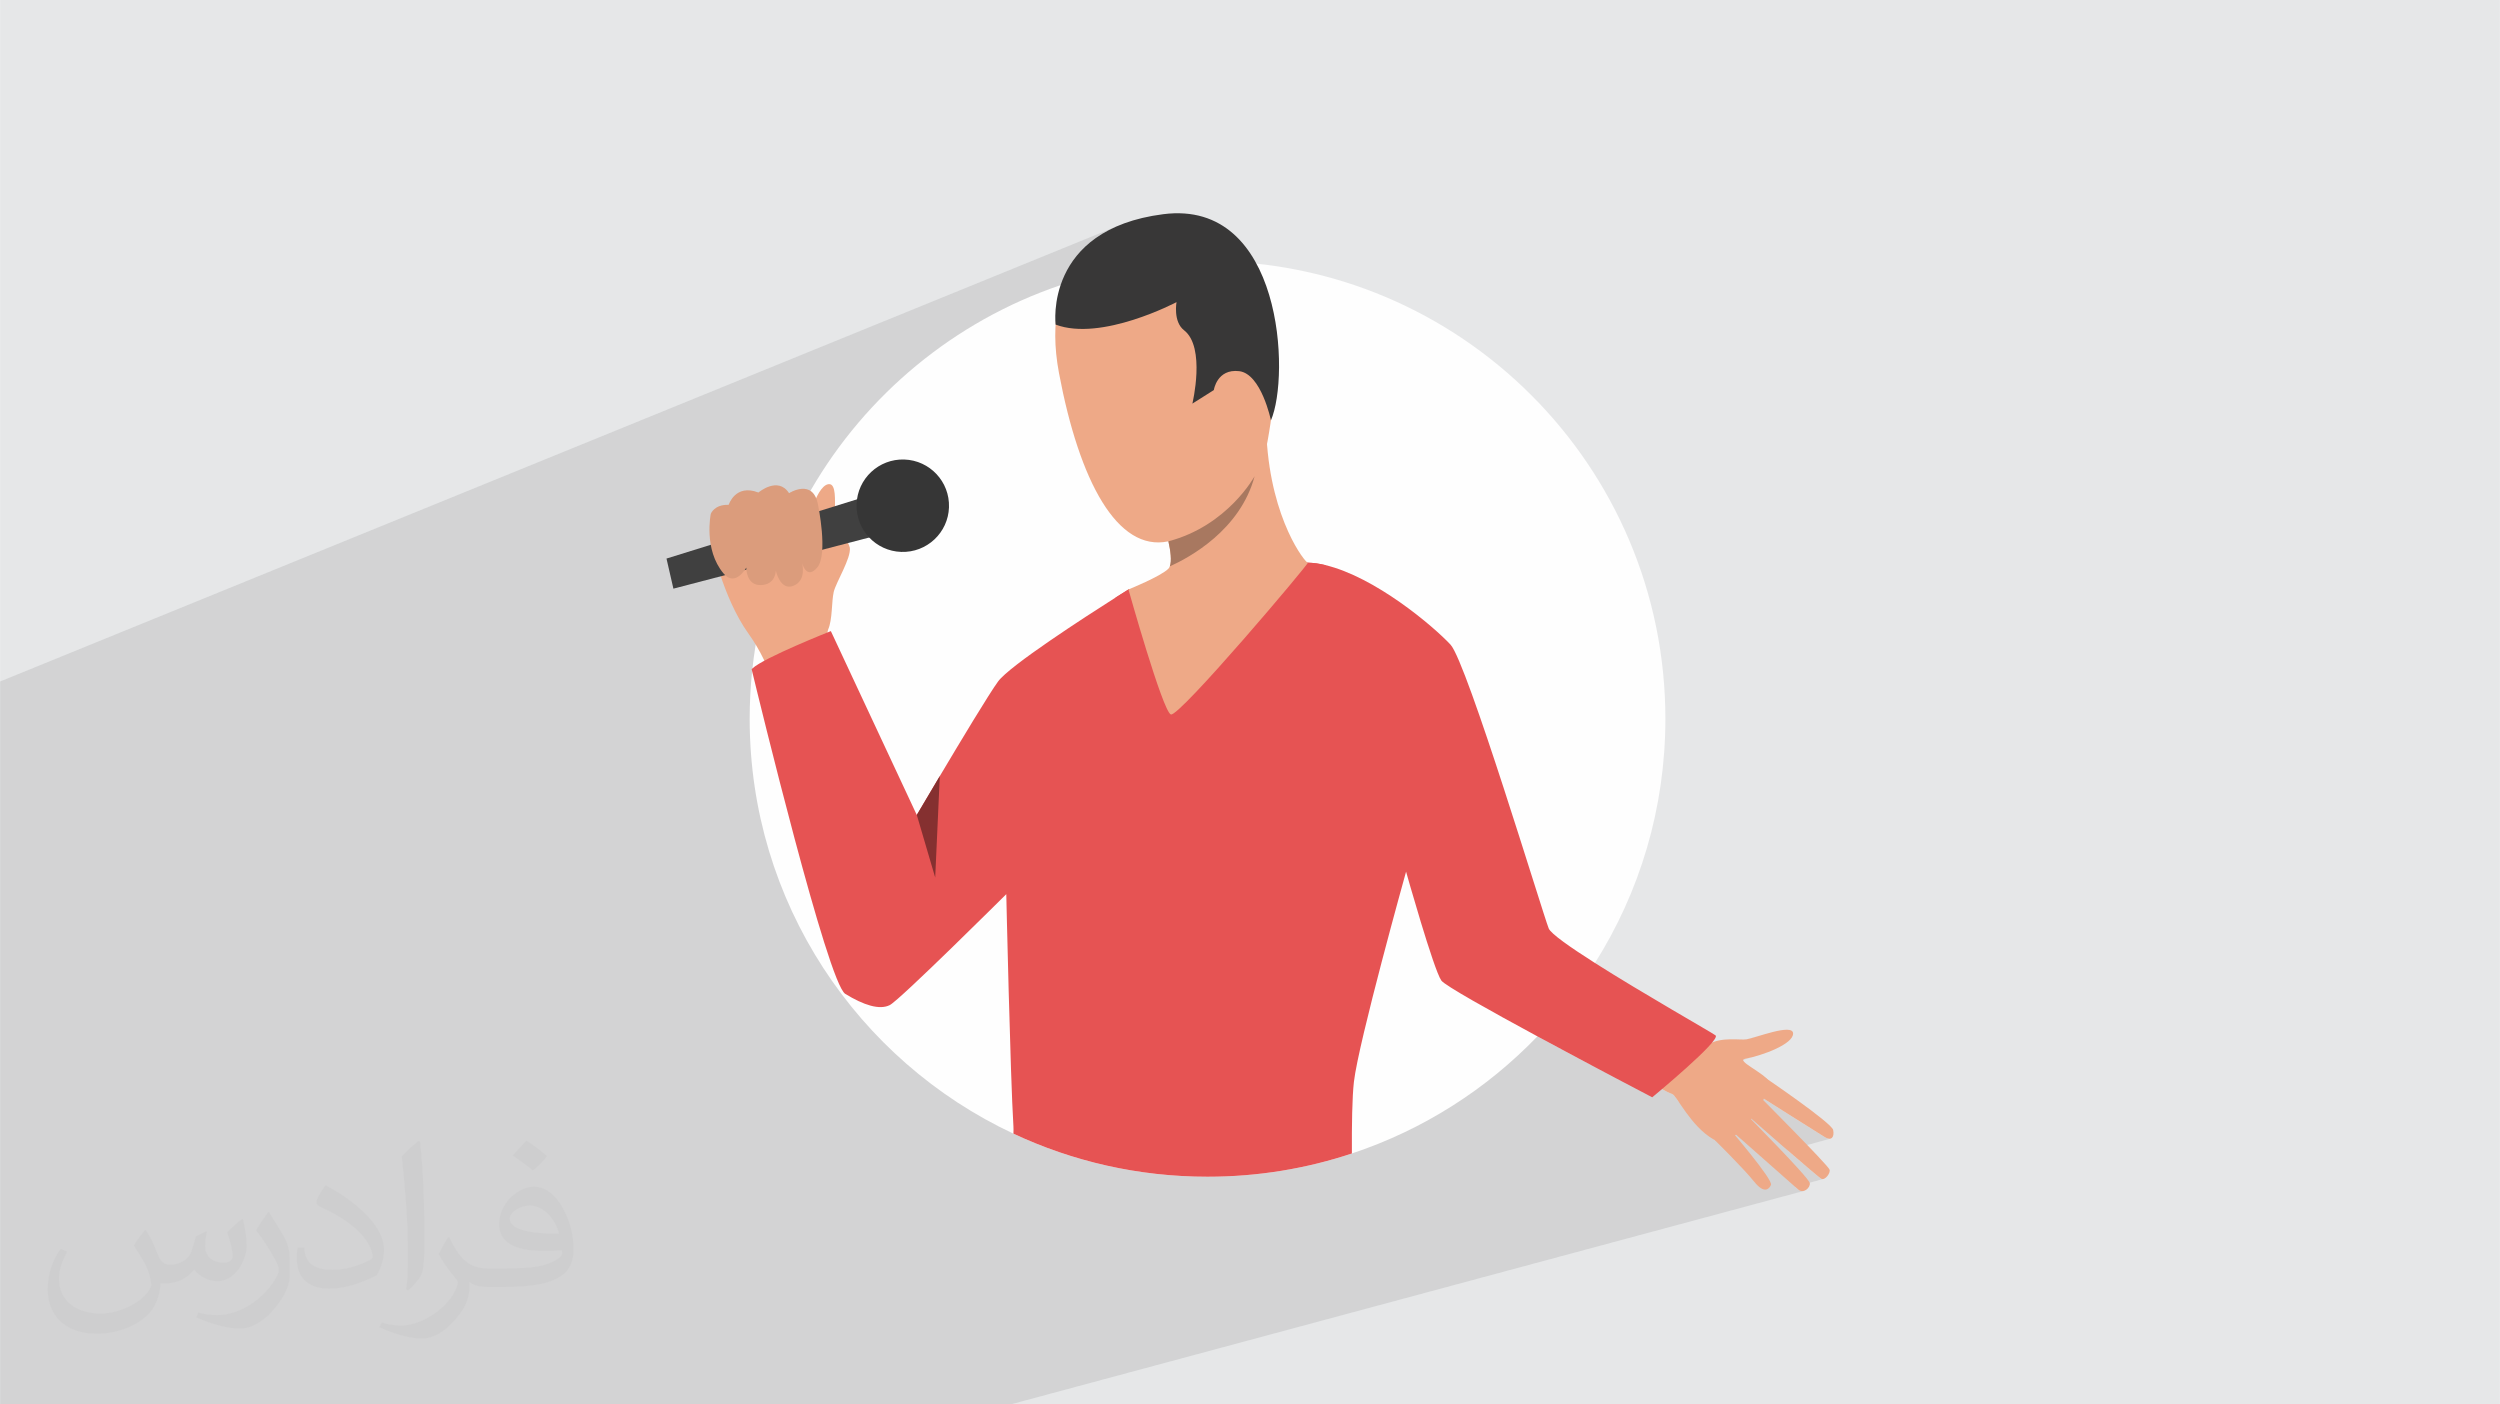
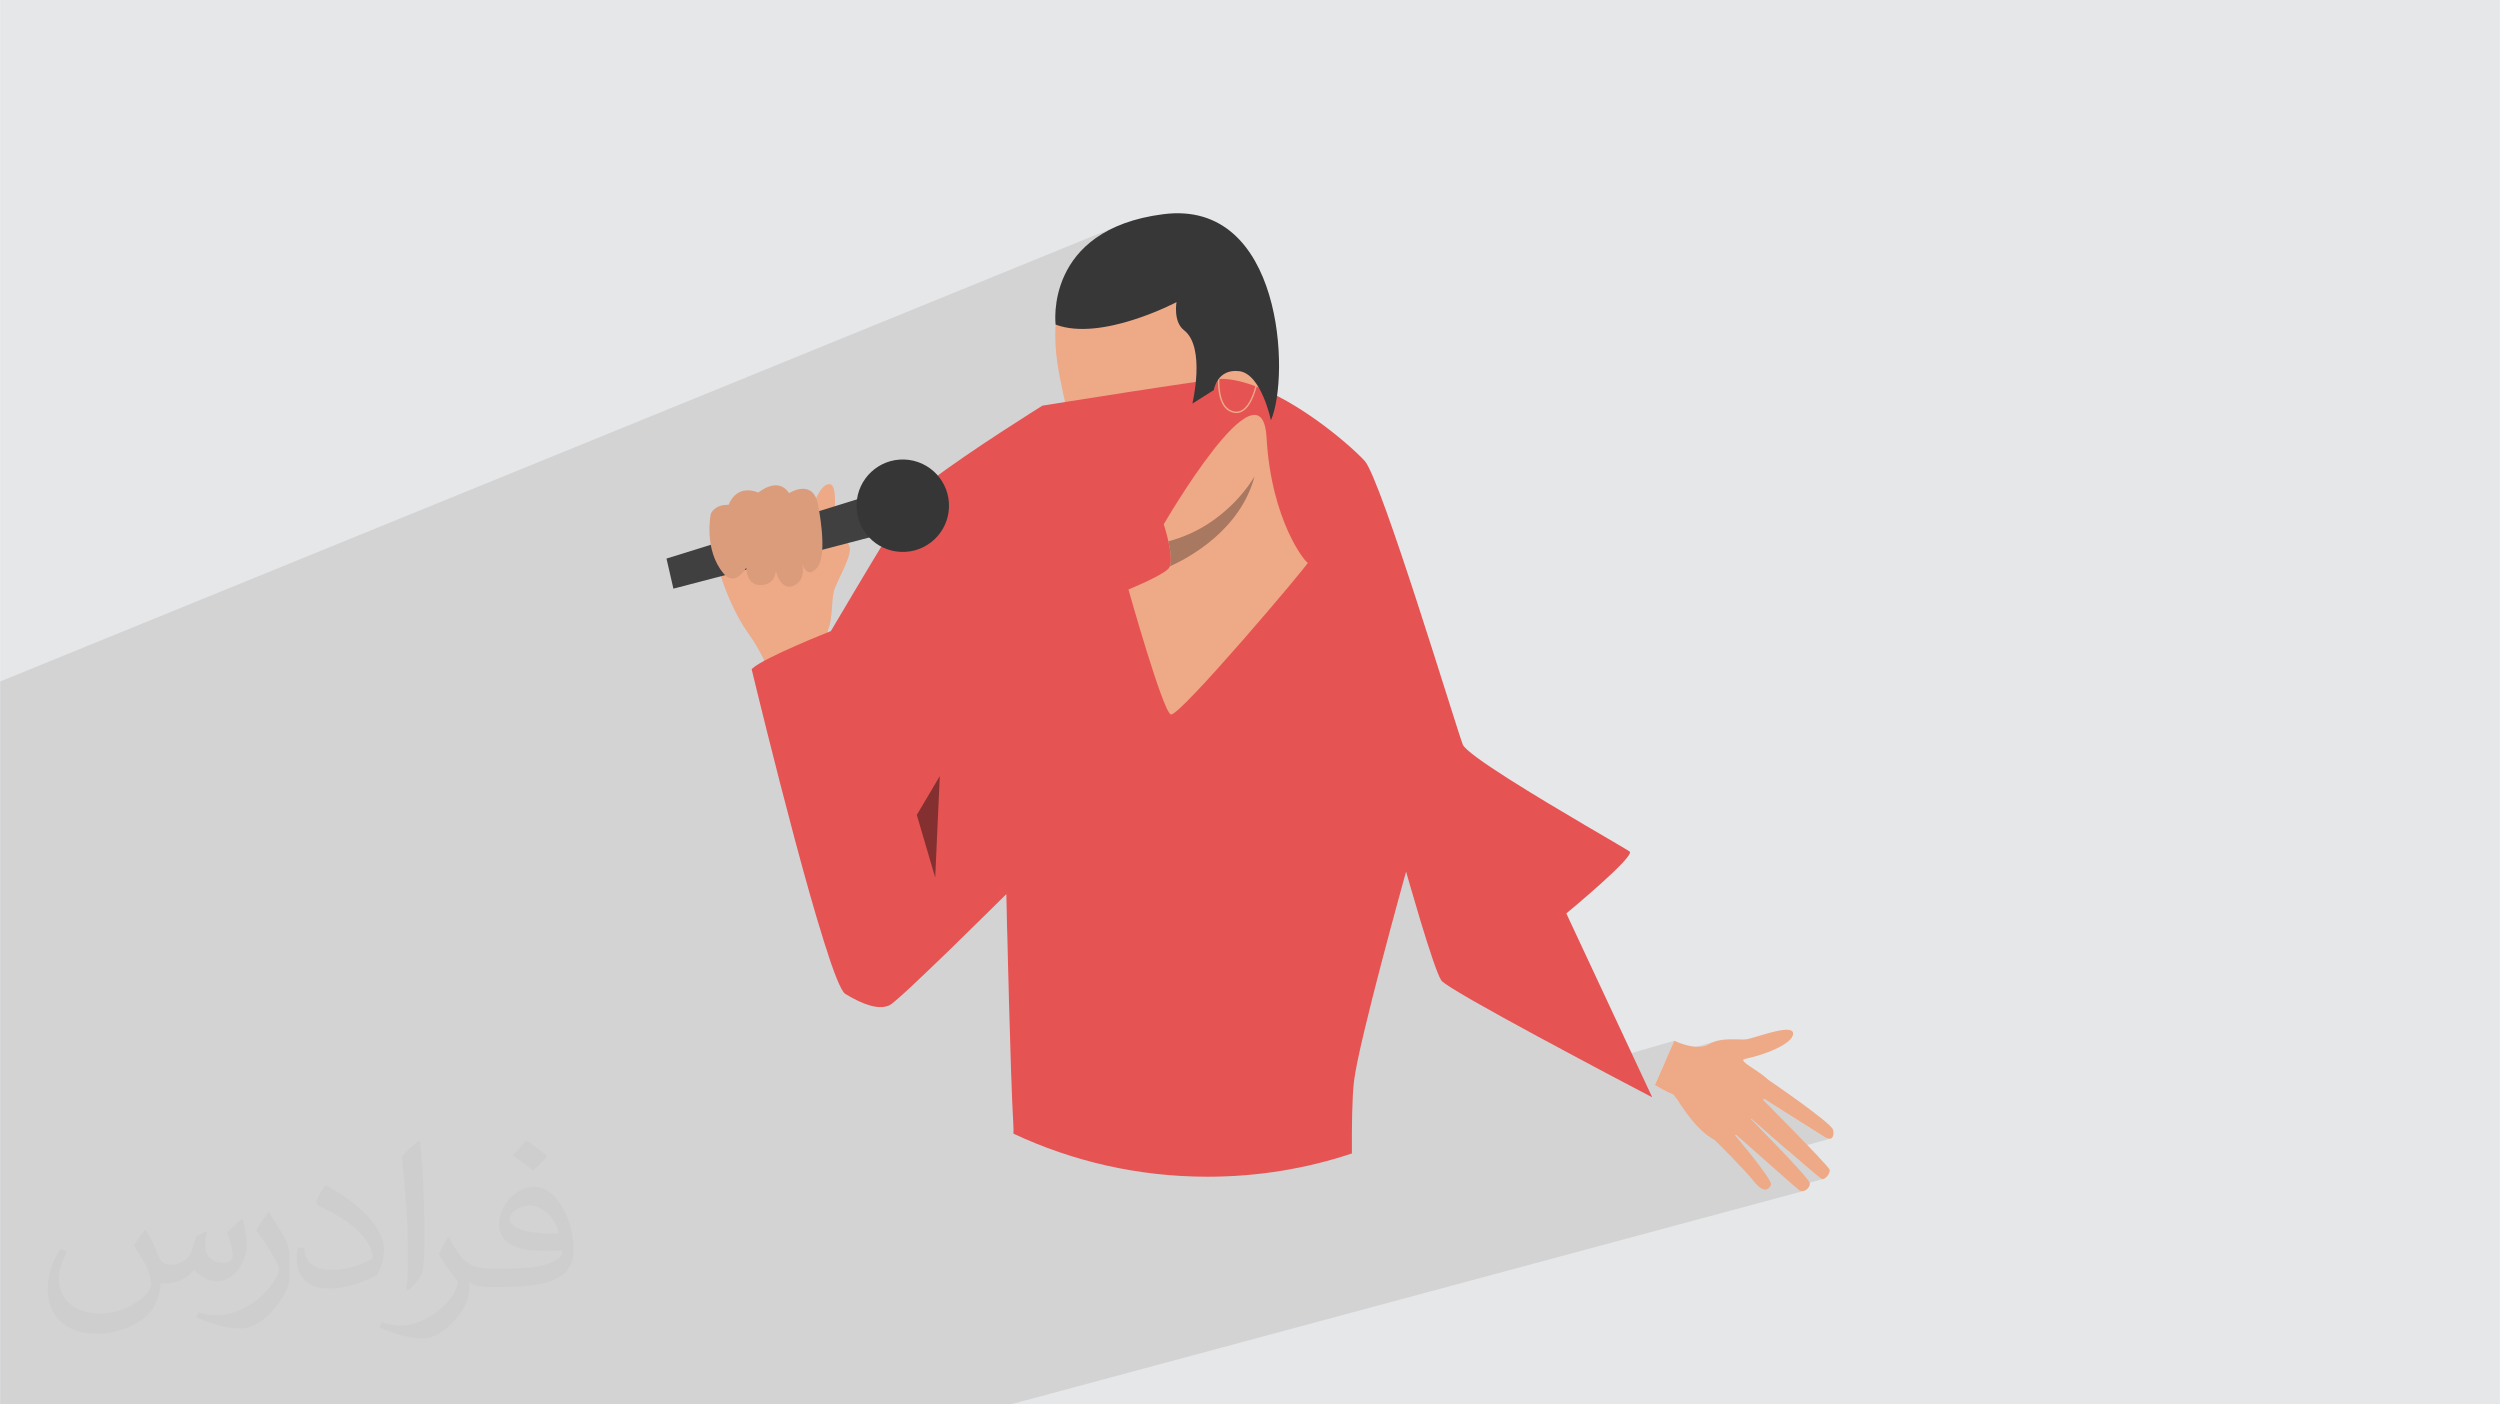
<svg xmlns="http://www.w3.org/2000/svg" xml:space="preserve" width="3.708in" height="2.083in" version="1.0" style="shape-rendering:geometricPrecision; text-rendering:geometricPrecision; image-rendering:optimizeQuality; fill-rule:evenodd; clip-rule:evenodd" viewBox="0 0 3702.73 2080.18">
  <defs>
    <style type="text/css">
   
    .fil0 {fill:#E6E7E8}
    .fil3 {fill:#FEFEFE;fill-rule:nonzero}
    .fil10 {fill:#363636;fill-rule:nonzero}
    .fil6 {fill:#383737;fill-rule:nonzero}
    .fil9 {fill:#404040;fill-rule:nonzero}
    .fil8 {fill:#853030;fill-rule:nonzero}
    .fil7 {fill:#A87860;fill-rule:nonzero}
    .fil11 {fill:#DB9C7C;fill-rule:nonzero}
    .fil5 {fill:#E65353;fill-rule:nonzero}
    .fil4 {fill:#EEA987;fill-rule:nonzero}
    .fil2 {fill:#373435;fill-opacity:0.031}
    .fil1 {fill:#2B2A29;fill-opacity:0.102}
   
  </style>
  </defs>
  <g id="Layer_x0020_1">
    <polygon class="fil0" points="-0,0 3702.73,0 3702.73,2080.18 -0,2080.18 " />
    <polygon class="fil1" points="-0,1332.66 -0,1327.29 -0,1316.86 -0,1313.08 -0,1308.03 -0,1306.99 -0,1306.04 -0,1305.29 -0,1303.62 -0,1303.6 -0,1297.16 -0,1295.66 -0,1288.1 -0,1287.48 -0,1287.25 -0,1283.79 -0,1273.76 -0,1273.1 -0,1264.66 -0,1260.77 -0,1255.36 -0,1255.34 -0,1251.24 -0,1226.35 -0,1225.39 -0,1223.7 -0,1222.74 -0,1211.52 -0,1210.95 -0,1210.44 -0,1209.49 -0,1202.24 -0,1202.05 -0,1196.94 -0,1195.56 -0,1188.72 -0,1187.29 -0,1187.16 -0,1186.62 -0,1176.41 -0,1174.48 -0,1173.87 -0,1173.06 -0,1172.06 -0,1171.2 -0,1170.35 -0,1170.19 -0,1169.54 -0,1168.54 -0,1168.1 -0,1167.88 -0,1162.04 -0,1159.78 -0,1138.53 -0,1136.86 -0,1104.07 -0,1054.75 -0,1013.62 -0,1009.42 1653.32,335.57 1642.4,340.79 1632.39,346.42 1623.25,352.4 1622.47,352.99 1641.44,345.26 1641.15,345.4 1640.29,345.83 1638.91,346.56 1637.06,347.6 1634.78,348.96 1632.12,350.65 1629.1,352.7 1625.79,355.1 1622.21,357.88 1618.42,361.05 1614.47,364.61 1610.38,368.58 1606.21,372.97 1601.99,377.79 1597.78,383.06 1593.61,388.79 1589.53,394.99 1585.59,401.68 1581.82,408.85 1578.26,416.53 1574.97,424.74 1571.99,433.47 1569.35,442.75 1567.11,452.58 1565.3,462.99 1563.97,473.97 1563.49,480.78 1569.91,482.93 1576.61,484.62 1583.51,485.87 1590.58,486.71 1597.79,487.15 1605.12,487.23 1612.53,486.97 1620,486.4 1627.5,485.54 1634.99,484.43 1642.46,483.08 1649.87,481.53 1657.2,479.79 1664.41,477.9 1669.11,476.56 1742.53,447.52 1742.33,448.79 1741.96,452.24 1741.73,457.34 1741.95,463.57 1742.94,470.4 1745.02,477.3 1748.49,483.73 1753.69,489.17 1759.18,494.53 1763.54,501.05 1766.88,508.53 1769.31,516.75 1770.15,521.29 1830.29,497.91 1824.76,500.39 1819.63,503.6 1817.84,505.13 1831.2,499.94 1826,502.27 1821.14,505.27 1816.86,508.89 1813.35,513.04 1810.83,517.64 1809.5,522.63 1809.04,525.9 1808.46,530.25 1807.82,535.29 1807.19,540.89 1806.63,546.95 1806.21,553.33 1806.11,556.15 1815.52,552.53 1824.19,549.87 1835.24,549.75 1841.19,551.19 1846.71,553.97 1851.8,557.88 1856.48,562.73 1860.74,568.33 1864.6,574.47 1868.07,580.96 1871.14,587.6 1873.82,594.2 1876.13,600.56 1878.07,606.48 1879.63,611.76 1880.84,616.21 1881.7,619.64 1882.21,621.83 1882.37,622.61 1871.89,626.57 1873.07,629.59 1874.88,637.96 1875.93,648.41 1876.71,659.75 1877.73,670.74 1878.97,681.37 1880.42,691.65 1882.05,701.58 1883.86,711.15 1885.83,720.36 1887.94,729.21 1890.17,737.71 1892.51,745.85 1894.93,753.63 1897.43,761.05 1899.99,768.12 1902.58,774.82 1905.2,781.16 1907.83,787.15 1910.44,792.77 1913.03,798.03 1915.57,802.93 1918.05,807.46 1920.46,811.64 1922.77,815.45 1924.97,818.89 1927.04,821.97 1928.97,824.69 1930.74,827.04 1932.33,829.03 1933.72,830.65 1934.91,831.9 1935.86,832.79 1936.57,833.31 1937.02,833.46 1936.77,834.08 1935.44,835.97 1933.08,839.04 1929.78,843.2 1925.59,848.36 1920.6,854.45 1914.87,861.38 1908.47,869.06 1901.46,877.41 1893.92,886.34 1885.92,895.77 1877.53,905.62 1868.81,915.79 1859.84,926.2 1850.69,936.77 1841.42,947.42 1832.1,958.05 1822.81,968.58 1813.61,978.94 1804.58,989.03 1795.78,998.76 1787.27,1008.06 1779.15,1016.83 1771.46,1025 1764.28,1032.47 1757.68,1039.17 1751.73,1045 1746.5,1049.89 1742.06,1053.74 1738.47,1056.48 1735.81,1058.01 1703.74,1069.13 1704.13,1070.18 1707.14,1077.59 1710.1,1084.28 1713,1090.16 1715.82,1095.17 1718.56,1099.23 1721.19,1102.24 1723.71,1104.14 1726.1,1104.83 1728.96,1104.14 1388.68,1220.84 1385.1,1299.84 1209.42,1358.95 1210.33,1362.04 1215.62,1379.66 1220.75,1396.2 1225.67,1411.5 1225.88,1412.12 1490.37,1324.43 1490.39,1325.21 1490.44,1327.49 1490.52,1331.19 1490.64,1336.22 1490.78,1342.5 1490.96,1349.92 1491.16,1358.43 1491.38,1367.93 1491.63,1378.32 1491.9,1389.53 1492.2,1401.46 1492.51,1414.04 1492.85,1427.18 1493.2,1440.79 1493.57,1454.78 1493.95,1469.07 1494.21,1478.67 2082.54,1291.14 2082.65,1291.56 2083,1292.78 2083.56,1294.75 2084.32,1297.42 2085.26,1300.74 2086.38,1304.67 2087.67,1309.14 2089.1,1314.11 2090.68,1319.53 2092.37,1325.35 2094.18,1331.52 2096.08,1337.99 2098.07,1344.7 2100.12,1351.62 2102.24,1358.67 2104.41,1365.83 2106.61,1373.03 2108.83,1380.23 2111.05,1387.38 2113.27,1394.42 2115.47,1401.3 2117.64,1407.98 2119.77,1414.4 2121.84,1420.52 2123.84,1426.28 2125.76,1431.64 2127.58,1436.54 2129.29,1440.93 2130.88,1444.76 2132.34,1447.99 2133.65,1450.55 2134.8,1452.41 2135.47,1453.18 2136.48,1454.13 2137.84,1455.23 2139.52,1456.5 2141.53,1457.91 2143.83,1459.48 2146.44,1461.2 2149.33,1463.05 2152.5,1465.03 2155.94,1467.14 2159.62,1469.37 2163.56,1471.72 2167.72,1474.19 2172.11,1476.75 2176.71,1479.42 2181.51,1482.19 2186.5,1485.04 2191.68,1487.98 2197.02,1490.99 2202.52,1494.09 2208.17,1497.25 2213.96,1500.47 2219.88,1503.75 2225.91,1507.09 2232.05,1510.47 2238.28,1513.9 2244.59,1517.36 2250.99,1520.85 2257.44,1524.37 2263.95,1527.91 2270.5,1531.46 2277.09,1535.03 2284.83,1539.21 2292.59,1543.4 2300.34,1547.57 2308.08,1551.72 2315.77,1555.84 2323.41,1559.93 2330.98,1563.97 2338.46,1567.96 2345.83,1571.89 2353.08,1575.74 2356.14,1577.37 2479.8,1541.5 2470.57,1562.66 2542.24,1541.98 2538.33,1543.2 2534.55,1544.74 2530.94,1546.63 2527.26,1548.39 2523.35,1549.58 2469.5,1565.11 2465.38,1574.55 2613.9,1531.8 2608.1,1533.51 2602.6,1535.17 2597.54,1536.69 2465.29,1574.75 2451.52,1606.32 2584.62,1568.29 2589.72,1567.23 2595.18,1565.91 2600.9,1564.36 2451.16,1607.13 2451.11,1607.26 2451.92,1607.74 2454.13,1609.02 2457.37,1610.86 2461.29,1613.03 2465.54,1615.31 2469.75,1617.44 2473.56,1619.22 2476.63,1620.39 2478.08,1621.28 2479.83,1623.09 2481.91,1625.72 2484.31,1629.05 2486.13,1631.71 2613.56,1595.64 2588.82,1626.72 2604.45,1622.32 2605.45,1622.96 2608.29,1624.75 2612.71,1627.54 2618.48,1631.19 2625.34,1635.53 2633.06,1640.4 2641.38,1645.65 2650.05,1651.13 2658.85,1656.68 2667.5,1662.15 2675.79,1667.36 2683.44,1672.18 2690.22,1676.45 2695.89,1680 2700.19,1682.69 2702.88,1684.36 2706.26,1686.03 2709.15,1686.68 2711.54,1686.4 2647.67,1703.91 2649.61,1705.59 2659.66,1714.28 2669.17,1722.45 2677.82,1729.84 2685.31,1736.17 2691.33,1741.17 2695.58,1744.57 2697.76,1746.09 2699.94,1746.44 2658.44,1757.64 2661.12,1759.99 2663.51,1762.06 2666.45,1763.81 2669.48,1764.31 2672.44,1763.75 1496.78,2080.18 1482.94,2080.18 1463.39,2080.18 1460.24,2080.18 1439.05,2080.18 1384.25,2080.18 1275.2,2080.18 1260.83,2080.18 1144.37,2080.18 1128.67,2080.18 1124.41,2080.18 1098.69,2080.18 1043.5,2080.18 976.27,2080.18 901.56,2080.18 858.18,2080.18 847.58,2080.18 795.52,2080.18 795.17,2080.18 792.98,2080.18 712.62,2080.18 709.24,2080.18 708.7,2080.18 683.94,2080.18 681.66,2080.18 677.53,2080.18 625.46,2080.18 622.51,2080.18 429.65,2080.18 173.43,2080.18 141.31,2080.18 75.42,2080.18 -0,2080.18 -0,1954.96 -0,1914.15 -0,1880.01 -0,1818.58 -0,1765.94 -0,1697.12 -0,1696.88 -0,1675.54 -0,1659.48 -0,1635.04 -0,1635.03 -0,1577.51 -0,1538.44 -0,1528.49 -0,1484.77 -0,1484.74 -0,1484.74 -0,1481.52 -0,1480.39 -0,1480.36 -0,1470.09 -0,1469.36 -0,1466.34 -0,1438.8 -0,1438.33 -0,1437.5 -0,1437.45 -0,1406.55 -0,1403.73 -0,1403.05 -0,1395.35 -0,1392.09 -0,1353.97 -0,1352.52 " />
    <path class="fil2" d="M215.96 1821.93c7.07,10.71 11.65,21.01 16.13,32.45 3.33,6.66 5.09,18.93 20.7,18.93 4.57,0 11.13,-1.35 16.95,-4.57 6.55,-3.44 11.54,-8.64 14.15,-16.53l6.24 -21.01 15.19 -7.49 1.04 1.04c-2.08,7.91 -2.59,15.5 -2.59,21.43 0,17.57 15.19,24.23 27.25,24.23 7.07,0 13.42,-3.44 13.42,-9.89 0,-8.32 -3.53,-22.47 -8.12,-35.16 7.07,-7.07 14.15,-14.15 22.26,-19.87l1.25 0.63c3.53,14.98 5.51,29.75 5.51,39.63 0,9.67 -4.27,20.39 -7.8,27.36 -7.28,13.73 -20.18,24.65 -35.78,24.65 -11.85,0 -25.06,-5.93 -34.12,-16.95l-0.52 0c-8.53,10.61 -21.74,20.18 -42.86,20.18l-6.55 0c-1.04,13.94 -4.05,23.81 -8.64,32.66 -12.58,24.54 -49.92,41.92 -85.08,41.92 -48.89,0 -73.43,-28.19 -73.43,-65.73 0,-23.19 7.59,-44.72 19.24,-60.01l9.56 3.95c-7.28,13.94 -12.17,27.04 -12.17,39.94 0,35.16 28.61,51.9 61.58,51.9 30.58,0 68.44,-19.45 75.31,-42.02 -2.59,-24.65 -11.85,-36.19 -26,-58.66 4.27,-7.49 9.78,-14.98 16.64,-22.98l1.25 0 0 0 0 0 -0.01 -0.04zm563.83 -132.3c10.3,6.45 20.39,14.04 30.27,22.78 -5.51,7.8 -12.38,14.88 -20.91,21.12 -9.89,-8.01 -19.76,-14.88 -29.86,-22.16 6.86,-7.7 13.63,-15.08 20.49,-21.74l0 0 0 0 0 0 0 0 0 0 0.01 0zm5.3 96.11c-16.64,0 -30.27,10.92 -30.27,19.03 0,17.38 33.28,22.78 73.12,22.56 -4.99,-20.39 -22.47,-41.61 -42.86,-41.61l0 0.01zm-37.35 92.99c21.64,0 40.57,-0.63 55.02,-4.27 16.13,-4.05 29.75,-12.17 29.75,-17.78 0,-1.46 0,-3.22 -0.52,-4.68 -9.05,0.83 -19.45,0.83 -28.5,0.83 -29.33,0 -51.79,-6.66 -60.64,-23.09 -2.19,-4.57 -3.74,-9.67 -3.74,-15.5 0,-15.92 6.86,-31.41 18.93,-42.13 10.08,-8.84 21.22,-14.35 32.55,-14.35 20.49,0 36.81,16.44 48.26,42.34 6.24,14.15 10.5,30.47 10.5,51.07 0,13.73 -3.74,25.27 -12.27,33.8 -15.92,15.4 -45.24,21.22 -90.17,21.22l-20.39 0 0 0 -5.3 0c-11.13,0 -19.14,-1.98 -25.48,-6.86l-1.04 0c0.31,2.59 0.52,5.09 0.52,7.49 0,10.08 -3.33,22.98 -10.08,33.28 -19.97,29.64 -41.61,42.53 -60.33,42.53 -18.93,0 -42.13,-7.28 -63.03,-16.75l3.74 -7.28c6.76,2.81 16.13,4.68 29.02,4.68 33.8,0 78.21,-32.45 83.72,-64.17 -1.25,-2.59 -3.53,-6.03 -6.76,-9.67 -9.89,-11.75 -16.13,-21.53 -21.95,-31.82 4.99,-9.89 9.56,-17.78 13.83,-24.96l1.77 -0.21c14.46,29.44 27.56,46.28 56.78,46.28l4.57 0 0 0 21.22 0 0 0 0 0 0 0 0 0 0 0 0.04 0zm-146.45 31.1c2.5,-13.52 2.7,-28.7 2.7,-42.86l0 -21.01c0,-39.21 -4.99,-96.2 -9.05,-133.34 7.07,-7.59 16.95,-16.53 24.75,-22.56l2.29 0.63c5.3,46.7 6.55,100.79 6.55,150.81 0,13.11 -0.52,25.9 -1.77,35.26 -0.73,11.85 -7.59,20.8 -22.26,34.53l-3.22 -1.46zm-150.71 -61.89c0.73,18.41 9.78,32.87 41.4,32.87 19.66,0 36.3,-5.09 54.71,-13.83 3.33,-1.46 5.09,-3.44 5.09,-5.09 0,-11.54 -8.84,-26.83 -23.71,-40.77 -14.46,-13.11 -33.6,-24.65 -51.48,-32.35 -6.14,-2.59 -8.12,-5.3 -8.12,-7.91 0,-5.3 7.07,-16.44 12.9,-24.44l1.98 -0.21c20.49,10.71 43.38,26.63 60.33,44.3 15.4,16.33 24.96,32.87 24.96,50.86 0,13.31 -4.05,25.79 -10.61,37.44 -22.47,11.33 -46.39,19.97 -70.1,19.97 -28.81,0 -48.47,-13.52 -48.47,-45.24 0,-3.44 0,-8.73 1.25,-15.61l9.89 0 0 0 0 0 0 0 0 0 0 0 -0.01 0zm-52.11 -52.32l17.89 28.92c6.55,10.71 12.69,22.37 12.69,40.77l0 23.5c0,19.03 -12.17,39.42 -31.82,59.6 -15.4,13.63 -29.02,19.45 -41.61,19.45 -18.72,0 -40.15,-5.82 -64.9,-16.44l2.81 -7.28c7.8,2.08 16.84,3.84 27.98,3.84 35.58,-0.21 71.97,-26.21 88.61,-57.93 1.98,-3.64 2.7,-7.07 2.7,-9.47 0,-3.64 -1.98,-7.7 -3.53,-11.33 -9.05,-17.05 -19.14,-32.66 -30.27,-47.12 5.82,-9.16 11.65,-17.99 17.99,-26.73l1.46 0.21 0 0 0 0 0 0 0 0 0 0 -0.01 0z" />
    <g id="_3016027903504">
-       <path class="fil3" d="M2466.62 1064.81c0,132.95 -38.25,256.91 -104.33,361.57 -24.69,39.08 -53.31,75.5 -85.2,108.65 -75.32,78.3 -169.32,138.51 -274.81,173.48 -67.16,22.36 -139.1,34.44 -213.8,34.44 -102.78,0 -200.22,-22.84 -287.53,-63.78 -230.82,-108.17 -390.66,-342.59 -390.66,-614.37 0,-23.86 1.23,-47.43 3.62,-70.7 0.16,-1.34 0.29,-2.71 0.48,-4.05 37.18,-339.34 324.76,-603.38 674.09,-603.38 374.53,0 678.14,303.63 678.14,678.13z" />
      <path class="fil4" d="M1244.09 995.48c0,0 -24.02,-48.34 -17.55,-63.05 6.47,-14.71 4.96,-41.31 8.21,-55.53 3.25,-14.2 26.01,-50.22 23.89,-65.61 -0.86,-6.31 -21.61,-42.54 -21.98,-55.56 -0.35,-12.99 2.2,-39.51 -9.16,-38.65 -11.35,0.83 -20.18,24.11 -20.18,24.11 0,0 -1.07,-11.81 -11.22,-14.12 -19.75,-4.49 -28.02,5.26 -28.02,5.26 0,0 -8.99,-11.22 -17.74,-11.03 -19.25,0.43 -26.97,10.09 -26.97,10.09 0,0 -9.47,-5.29 -22.25,-2.15 -16.35,4.03 -20.64,20.08 -20.64,20.08 0,0 -21.55,0.4 -25.8,11.68 -4.24,11.27 -1.26,21.61 -2.15,31.14 -0.86,9.56 18.23,93.76 55.75,146.02 37.55,52.26 45.85,107.34 45.85,107.34l89.97 -50.01z" />
      <path class="fil4" d="M2479.8 1541.5c0,0 32.34,16.18 51.14,5.13 18.79,-11.06 46.19,-5.8 55.56,-7.11 12.56,-1.8 69.12,-24.51 69.31,-8.73 0.16,15.81 -45.07,32.59 -71.19,37.5 -14.07,2.66 30.09,21.77 35.57,33.98 5.48,12.24 -48.1,104.95 -82.22,85.41 -34.12,-19.51 -54.49,-65.17 -61.34,-67.29 -6.87,-2.12 -25.52,-13.13 -25.52,-13.13l28.69 -65.76z" />
      <path class="fil4" d="M2613.56 1595.64c0,0 99.5,67.43 101.6,78.11 2.09,10.68 -2.66,16.48 -12.27,10.6 -9.64,-5.88 -98.43,-62.03 -98.43,-62.03 0,0 101.57,101.87 105.25,109.94 2.15,4.75 -6.44,16.43 -11.95,13.83 -5.5,-2.63 -112.76,-96.9 -112.76,-96.9 0,0 94.64,95.32 95.56,103.29 0.81,7.01 -9.47,16.11 -17.05,9.58 -7.57,-6.5 -101.11,-89.2 -101.11,-89.2 0,0 63.91,74.41 60.64,82.19 -2.01,4.78 -8.99,15.14 -24.83,-4.67 -15.81,-19.81 -58.57,-61.84 -58.57,-61.84l73.92 -92.9z" />
      <path class="fil4" d="M1641.44 345.26c0,0 -103.21,46.92 -72.98,207.47 30.22,160.55 86.54,264.81 161.59,249.16 75.08,-15.62 135.55,-96.96 142.85,-126.13 0,0 32.29,-140.75 6.23,-222.07 -26.04,-81.32 -69.84,-173.06 -237.69,-108.43z" />
-       <path class="fil5" d="M2447.16 1625.33c0,0 -87.59,-45.69 -170.07,-90.3 -70.35,-38.06 -137.08,-75.32 -142.29,-82.62 -11.36,-15.86 -52.26,-161.27 -52.26,-161.27 0,0 -70.41,252.15 -77.25,311.21 -2.63,22.89 -3.22,64.15 -3,106.16 -67.16,22.36 -139.1,34.44 -213.8,34.44 -102.78,0 -200.22,-22.84 -287.53,-63.78 0.18,-4.14 0.18,-7.76 0,-10.92 -4.56,-72.72 -10.58,-343.82 -10.58,-343.82 0,0 -157.54,156.76 -172.65,164.35 -15.19,7.57 -38.63,0 -65.82,-16.64 -25.87,-15.92 -128.6,-439.19 -138,-478.03 -0.46,-1.88 -0.67,-2.87 -0.67,-2.87 0.32,-0.35 0.67,-0.78 1.15,-1.18 16.91,-16 116.15,-55.27 116.15,-55.27l127.26 272.32c0,0 14.76,-25.12 34.14,-57.58 15.35,-25.8 33.61,-56.34 49.68,-82.65 16.11,-26.28 29.98,-48.4 36.61,-57.47 17.15,-23.43 128.84,-95.58 174.07,-124.34 5.9,-3.73 10.68,-6.71 13.93,-8.77 3.27,-2.07 5.13,-3.17 5.13,-3.17 0,0 249.12,-40.02 265.68,-39.7 8.19,0.19 16.7,1.4 25.34,3.46 74.51,17.61 160.78,90.89 186.02,118 24.21,25.96 136.36,397.58 145.4,420.29 3.09,7.73 31.73,27.84 68.48,51.19 71.08,45.2 172.62,102.72 178.64,107.23 9.07,6.79 -93.76,91.72 -93.76,91.72z" />
-       <path class="fil5" d="M1965.15 838.91c0,0 -214.31,266.68 -239.06,265.92 -24.75,-0.75 -73.76,-219.73 -73.76,-219.73l0 -0.03c11.73,-7.43 19,-11.97 19,-11.97 0,0 249.18,-39.97 265.68,-39.64 8.22,0.16 16.7,1.37 25.37,3.44 1.82,1.29 2.76,2.01 2.76,2.01z" />
+       <path class="fil5" d="M2447.16 1625.33c0,0 -87.59,-45.69 -170.07,-90.3 -70.35,-38.06 -137.08,-75.32 -142.29,-82.62 -11.36,-15.86 -52.26,-161.27 -52.26,-161.27 0,0 -70.41,252.15 -77.25,311.21 -2.63,22.89 -3.22,64.15 -3,106.16 -67.16,22.36 -139.1,34.44 -213.8,34.44 -102.78,0 -200.22,-22.84 -287.53,-63.78 0.18,-4.14 0.18,-7.76 0,-10.92 -4.56,-72.72 -10.58,-343.82 -10.58,-343.82 0,0 -157.54,156.76 -172.65,164.35 -15.19,7.57 -38.63,0 -65.82,-16.64 -25.87,-15.92 -128.6,-439.19 -138,-478.03 -0.46,-1.88 -0.67,-2.87 -0.67,-2.87 0.32,-0.35 0.67,-0.78 1.15,-1.18 16.91,-16 116.15,-55.27 116.15,-55.27c0,0 14.76,-25.12 34.14,-57.58 15.35,-25.8 33.61,-56.34 49.68,-82.65 16.11,-26.28 29.98,-48.4 36.61,-57.47 17.15,-23.43 128.84,-95.58 174.07,-124.34 5.9,-3.73 10.68,-6.71 13.93,-8.77 3.27,-2.07 5.13,-3.17 5.13,-3.17 0,0 249.12,-40.02 265.68,-39.7 8.19,0.19 16.7,1.4 25.34,3.46 74.51,17.61 160.78,90.89 186.02,118 24.21,25.96 136.36,397.58 145.4,420.29 3.09,7.73 31.73,27.84 68.48,51.19 71.08,45.2 172.62,102.72 178.64,107.23 9.07,6.79 -93.76,91.72 -93.76,91.72z" />
      <path class="fil4" d="M1734.15 1058.26c-12.16,-4.54 -62.81,-185.16 -62.81,-185.16 0,0 47.7,-19.3 59.08,-30.65 0.89,-0.91 1.61,-2.12 2.17,-3.54 3.17,-8.08 0.94,-23.59 -2.09,-37.12 -3.03,-13.61 -6.9,-25.23 -6.9,-25.23 0,0 145.38,-251.03 152.33,-128.14 6.95,122.88 57.74,185.4 61.09,185.05 3.38,-0.38 -190.71,229.34 -202.87,224.8z" />
      <path class="fil4" d="M1843.64 497.58c-0.59,0 -1.18,0.02 -1.77,0.05 -13.88,0.8 -30.6,11.27 -32.37,25l-0.46 3.28c-2.87,21.09 -10.55,77.14 18.52,83.36 6.09,1.31 11.75,-0.68 16.83,-5.93 17.45,-18.05 23.7,-70.08 18.22,-91.95 -2.2,-8.85 -9.07,-13.81 -18.98,-13.81zm-12.46 114.26c-1.34,0 -2.68,-0.15 -4.08,-0.45 -31.03,-6.65 -23.17,-64.14 -20.21,-85.79l0.43 -3.26c1.96,-15.01 19.38,-26.02 34.41,-26.89 12,-0.69 20.4,4.93 23,15.41 5.58,22.31 -0.89,75.48 -18.79,93.99 -4.51,4.65 -9.45,6.99 -14.77,6.99z" />
      <path class="fil6" d="M1882.37 622.61c0,0 -14.25,-69.08 -47.13,-72.86 -32.88,-3.79 -37.45,28.02 -37.45,28.02l-31.78 20.07c0,0 20.13,-83.54 -12.32,-108.67 -16.43,-12.72 -11.16,-41.65 -11.16,-41.65 0,0 -111.34,58.92 -179.09,33.24 0,0 -17.69,-140.78 159.47,-163.5 177.13,-22.72 187.98,239.65 159.47,305.34z" />
      <path class="fil7" d="M1858.19 705.37c-21.18,79.72 -96.79,120.6 -125.6,133.54 3.17,-8.08 0.94,-23.59 -2.09,-37.12 87.93,-23.06 127.69,-96.42 127.69,-96.42z" />
      <path class="fil8" d="M1391.91 1149.52l-6.82 150.32 -27.27 -92.77c0,0 14.74,-25.07 34.09,-57.55z" />
      <polygon class="fil9" points="987.08,827.34 1279.44,736.42 1295.36,794.05 997.31,871.92 " />
      <path class="fil10" d="M1405.52 751.35c-1.26,37.79 -32.93,67.4 -70.73,66.14 -37.79,-1.23 -67.4,-32.91 -66.14,-70.7 1.23,-37.79 32.91,-67.43 70.7,-66.16 37.79,1.26 67.43,32.93 66.16,70.73z" />
      <path class="fil11" d="M1211.61 748.1c0,0 15.03,72.31 -0.91,92.04 -15.94,19.73 -22.82,-6.04 -22.82,-6.04 0,0 7.25,25.36 -12.61,33.5 -19.84,8.13 -26.28,-22.49 -26.28,-22.49 0,0 0.27,20.78 -21.98,21.53 -22.28,0.75 -21.77,-25.93 -21.77,-25.93 0,0 -16.03,29.69 -33.71,8.64 -29.85,-35.51 -18.85,-88.26 -18.85,-88.26 0,0 5.05,-14.09 26.52,-13.34 0,0 9.75,-31.57 44.05,-18.22 0,0 28.85,-24.67 45.39,0.99 0,0 35.81,-23.11 42.97,17.58z" />
    </g>
  </g>
</svg>